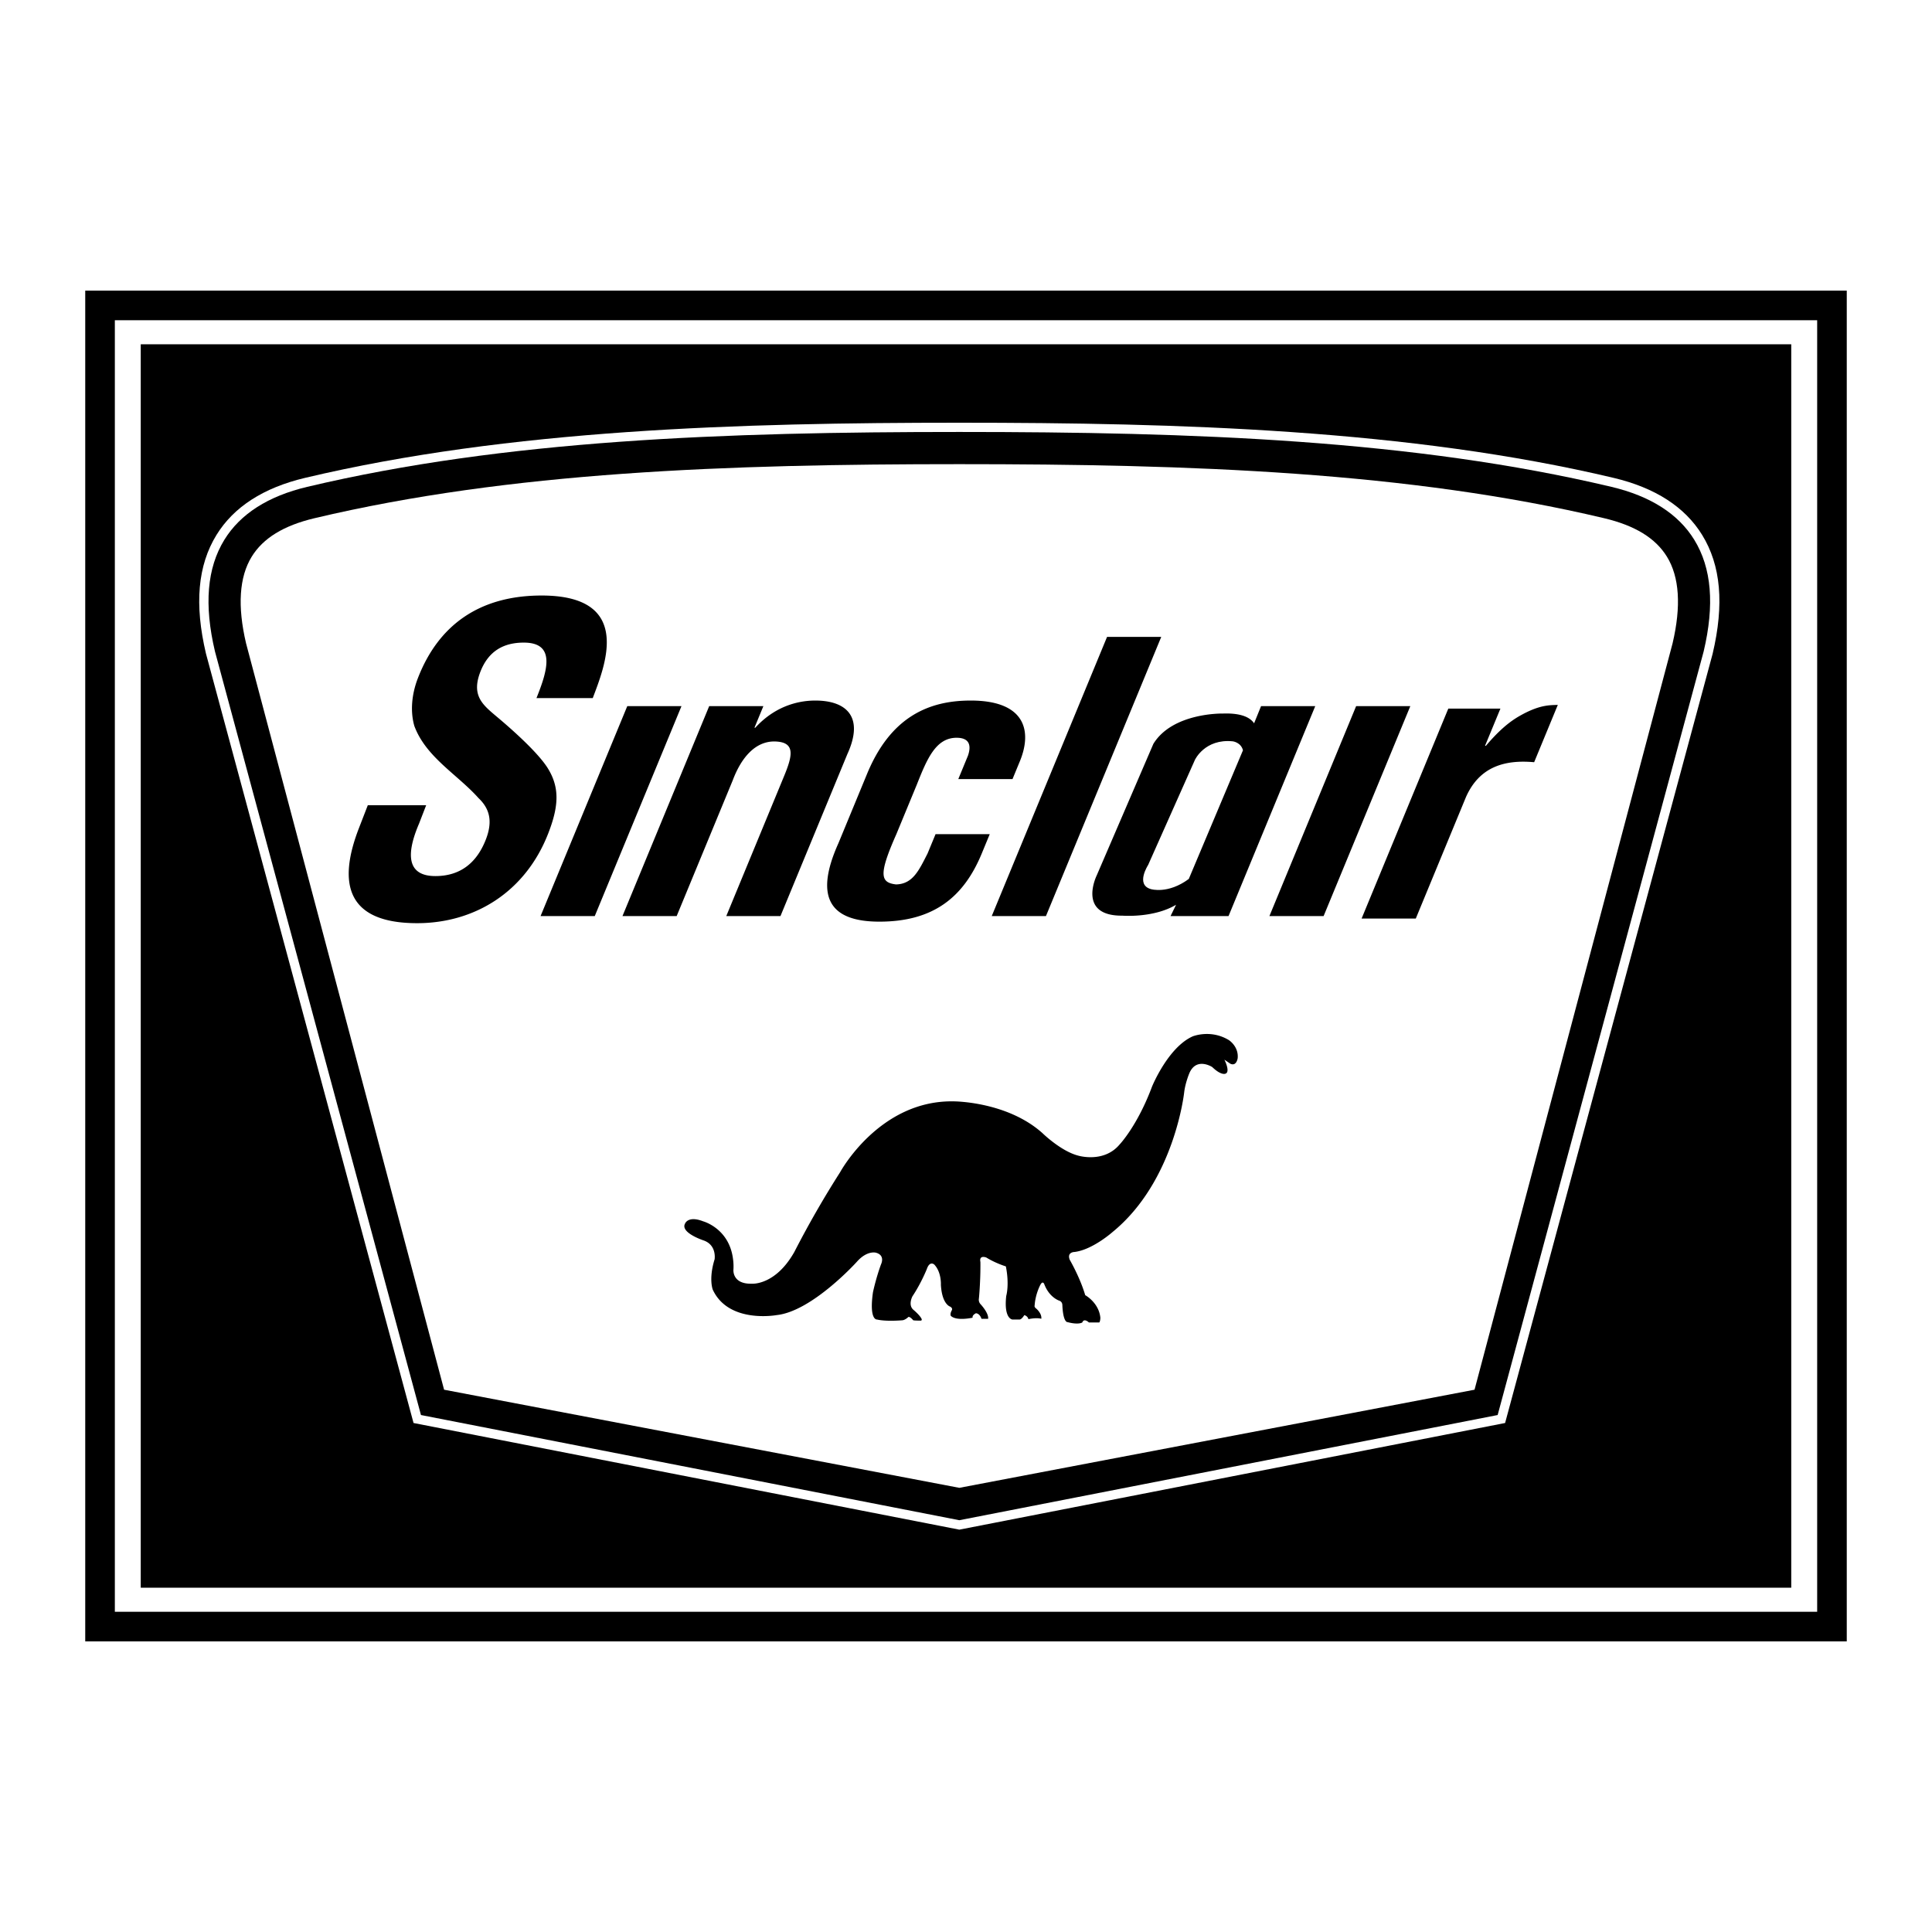
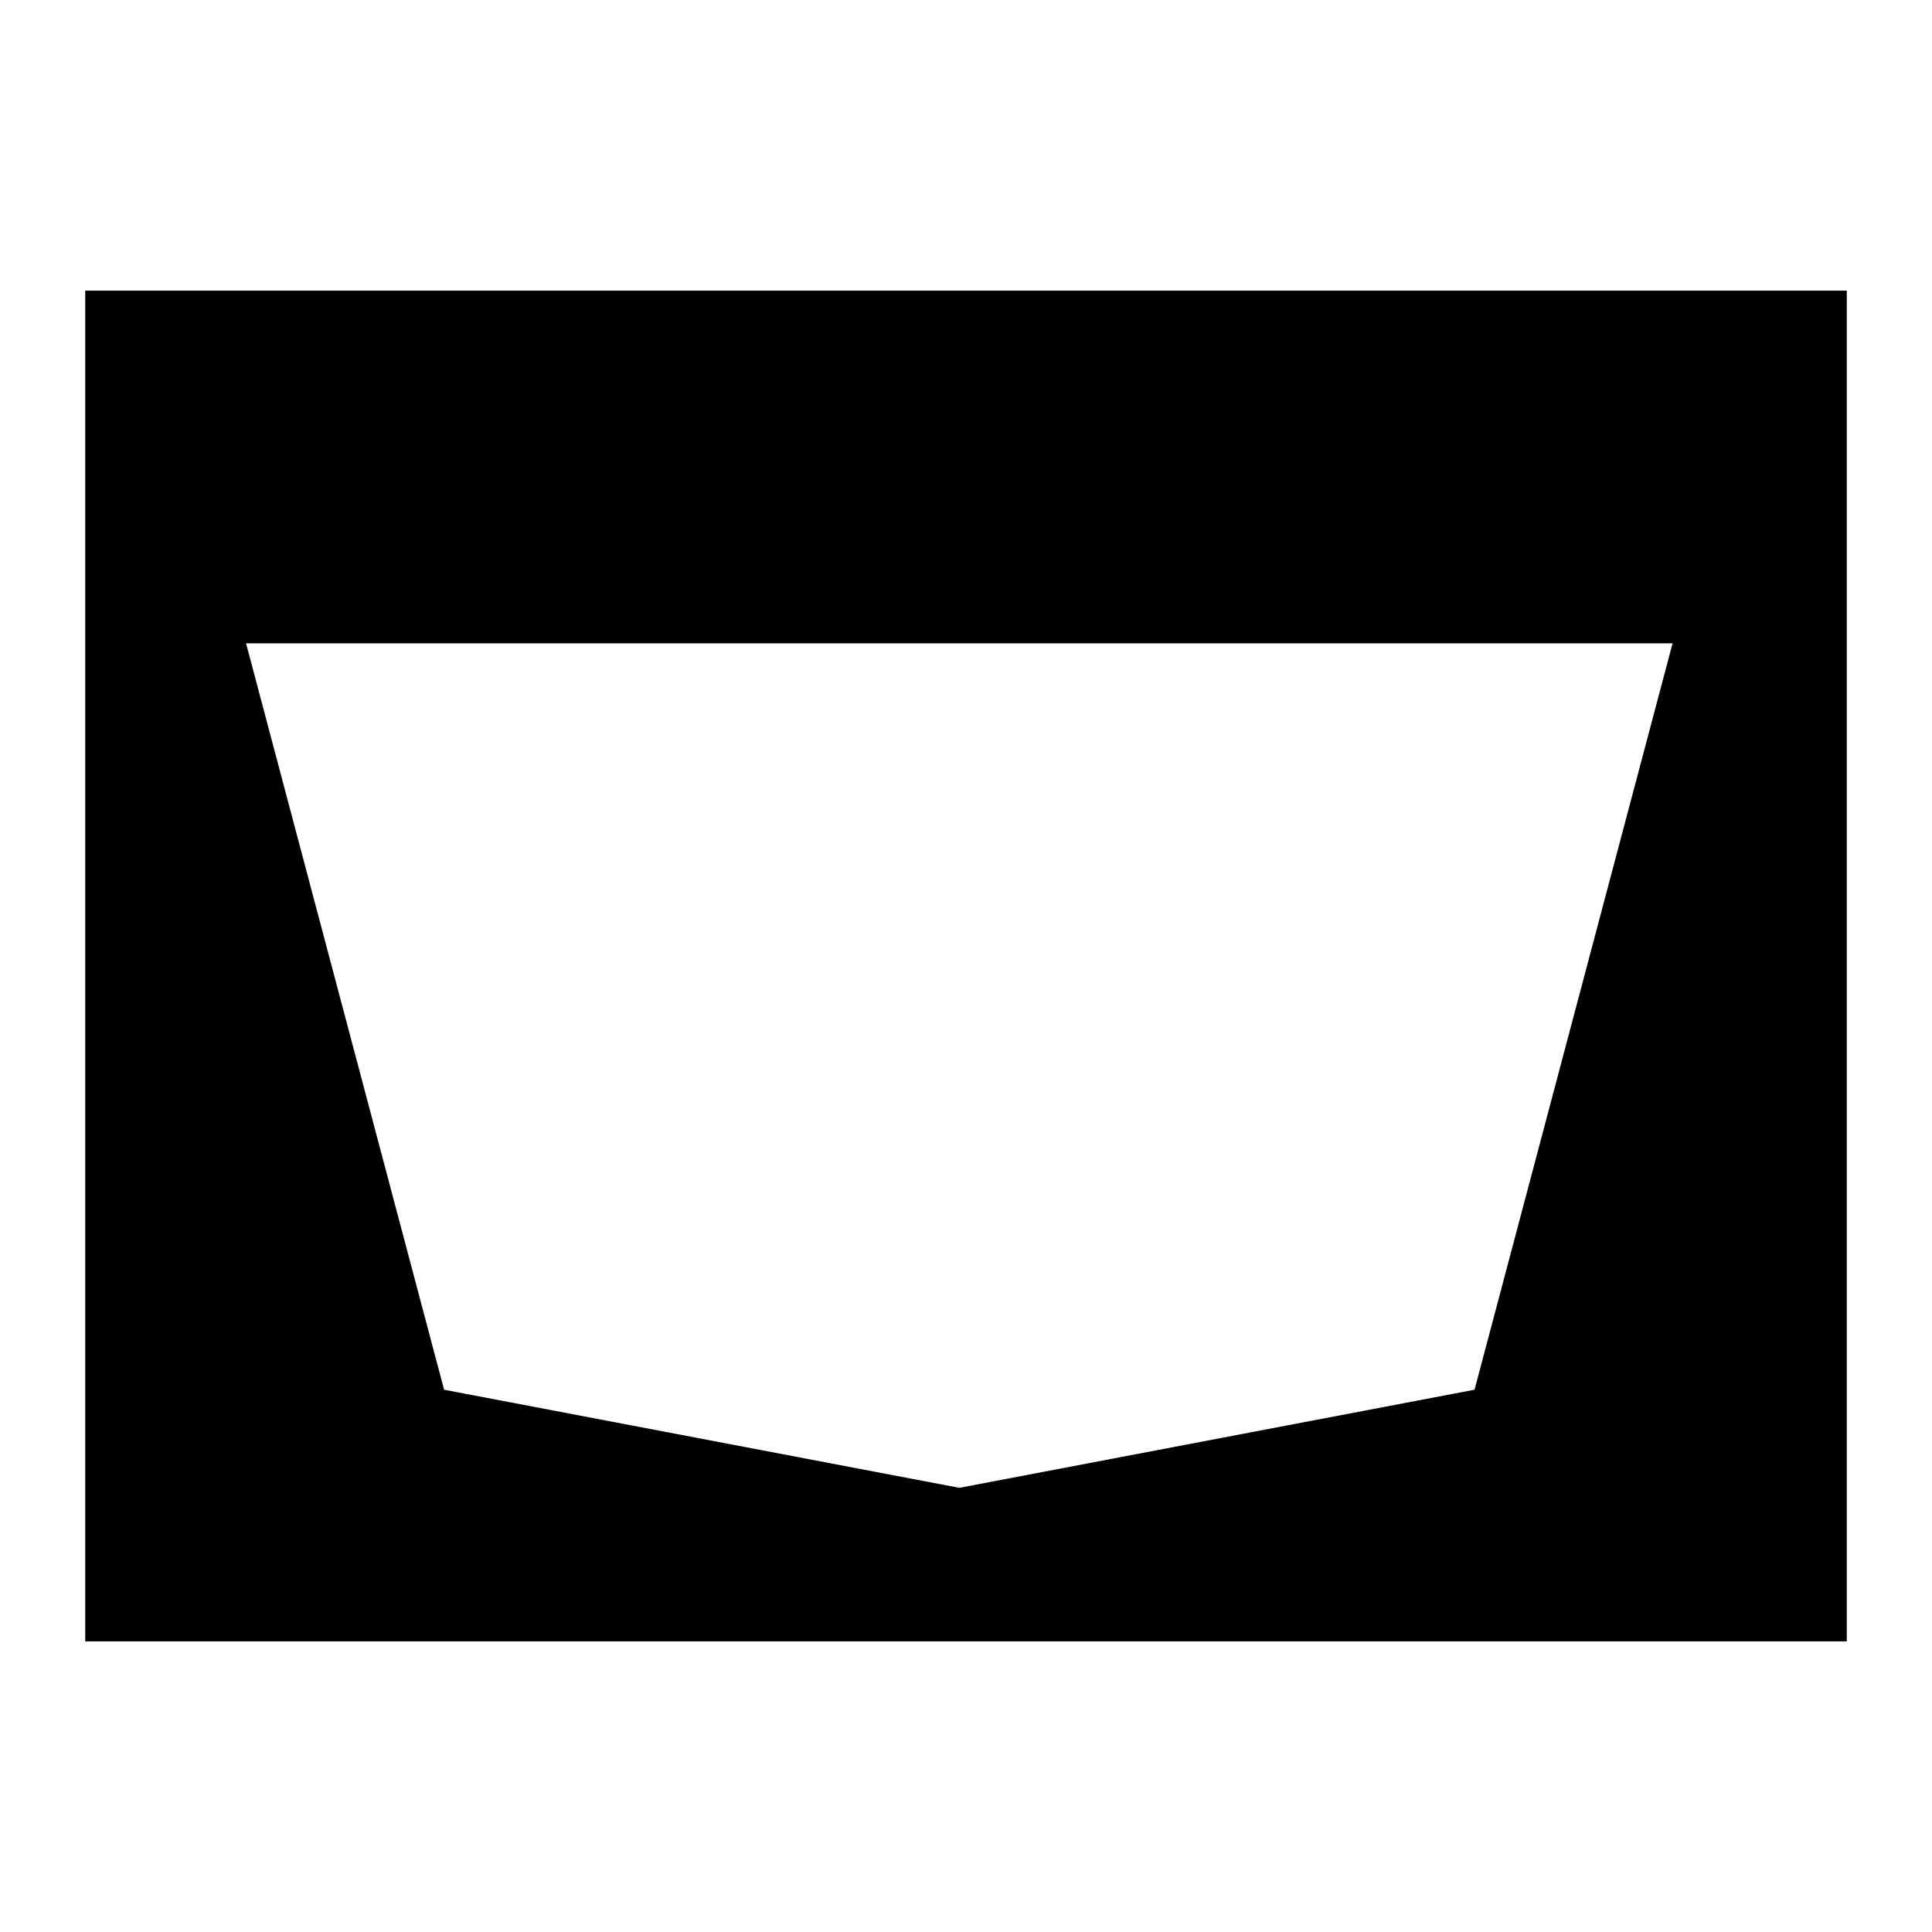
<svg xmlns="http://www.w3.org/2000/svg" width="2500" height="2500" viewBox="0 0 192.756 192.756">
  <g fill-rule="evenodd" clip-rule="evenodd">
-     <path fill="#fff" d="M0 0h192.756v192.756H0V0z" />
    <path d="M8.504 28.996V163.76h175.748V28.996H8.504z" />
-     <path fill="#fff" d="M181.299 31.95v128.857H11.458V31.95h169.841z" />
    <path d="M178.713 158.406V34.349H14.042v124.057h164.671z" />
-     <path d="M169.822 53.369c-1.721-2.794-4.689-4.709-8.828-5.69-20.381-4.837-43.42-5.504-65.282-5.504s-44.902.667-65.284 5.504c-4.137.981-7.107 2.896-8.828 5.69-1.872 3.04-2.215 6.913-1.051 11.841l20.56 76.208.15.555 54.453 10.641 54.452-10.641.15-.555 20.553-76.18c1.172-4.956.828-8.83-1.045-11.869z" fill="#fff" />
    <path d="M169.037 53.853c-1.588-2.578-4.365-4.354-8.256-5.277-19.762-4.69-41.656-5.479-65.069-5.479-23.415 0-45.308.789-65.071 5.479-3.89.923-6.667 2.699-8.255 5.277-1.737 2.821-2.038 6.492-.938 11.144L42 141.178l53.711 10.494 53.71-10.494 20.553-76.181c1.1-4.652.799-8.323-.937-11.144z" />
-     <path d="M166.873 64.187l-19.758 74.465-51.403 9.789-51.405-9.789L24.55 64.187c-.873-3.713-.683-6.623.564-8.648 1.141-1.853 3.19-3.108 6.266-3.838 19.522-4.632 41.166-5.392 64.333-5.392 23.165 0 44.81.759 64.331 5.392 3.076.73 5.125 1.985 6.266 3.838 1.247 2.025 1.436 4.935.563 8.648z" fill="#fff" />
-     <path d="M83.818 116.953s3.904-7.219 11.344-7.07c0 0 5.303 0 8.84 3.166 0 0 1.84 1.805 3.572 2.248 0 0 2.541.773 4.123-1.105 0 0 1.77-1.842 3.242-5.783 0 0 1.584-3.902 4.051-5.008 0 0 1.787-.736 3.609.367 0 0 .994.627.885 1.805 0 0-.111.848-.736.553l-.59-.404s.625 1.215.109 1.398c0 0-.404.223-1.324-.662 0 0-1.584-1.031-2.285.627 0 0-.404.957-.514 1.914 0 0-.959 8.877-7.146 13.922 0 0-1.988 1.768-3.793 1.988 0 0-.773 0-.479.773 0 0 1.031 1.768 1.547 3.537 0 0 1.361.736 1.51 2.246 0 0 0 .367-.111.479h-1.031s-.479-.479-.662 0c0 0-.367.258-1.473-.037 0 0-.441.074-.516-1.73 0 0 0-.295-.295-.406 0 0-.994-.295-1.51-1.656 0 0-.148-.406-.406.109 0 0-.479.885-.553 2.027 0 0-.072.146.186.33 0 0 .553.479.479.994 0 0-.404-.146-1.289.037 0 0-.037-.295-.406-.404 0 0-.258.441-.479.441h-.699s-.885-.037-.625-2.357c0 0 .33-1.104-.037-2.945 0 0-.994-.295-1.953-.885 0 0-.736-.295-.588.441 0 0 .035 1.658-.148 3.646 0 0-.074.295.148.553 0 0 .846.885.771 1.473h-.662s-.146-.516-.553-.553c0 0-.405.186-.33.443 0 0-1.622.367-2.174-.184 0 0-.11-.148.074-.516 0 0 .184-.223-.147-.406 0 0-.81-.221-.921-2.172 0 0 .074-1.254-.663-2.027 0 0-.442-.404-.737.443 0 0-.552 1.398-1.436 2.725 0 0-.479.885.11 1.363 0 0 .664.553.811.92 0 0 .037.111-.073.148 0 0-.663 0-.774-.037 0 0-.294-.369-.479-.332 0 0-.294.295-.589.332 0 0-1.621.146-2.541-.074 0 0-.811.111-.405-2.725 0 0 .294-1.4.81-2.799 0 0 .442-.885-.516-1.143 0 0-.884-.258-1.915.92 0 0-4.457 4.936-7.992 5.305 0 0-4.788.883-6.372-2.541 0 0-.424-1.068.184-3.021 0 0 .239-1.398-1.068-1.877 0 0-2.394-.773-1.878-1.695 0 0 .295-.811 1.805-.221 0 0 2.615.699 2.983 3.793 0 0 .074.48.037 1.031 0 0-.147 1.438 1.805 1.4 0 0 2.357.221 4.272-3.168a98.04 98.04 0 0 1 4.566-7.954zM53.525 69.645c1.121-2.787 1.936-5.532-1.268-5.532-1.955 0-3.509.791-4.331 2.912-.918 2.371.225 3.286 1.604 4.451 1.446 1.206 4.079 3.536 5.088 5.116 1.239 1.955 1.138 3.827.09 6.53-2.289 5.906-7.391 8.984-13.089 8.984-6.988 0-7.968-3.91-5.808-9.483l.886-2.288h5.823l-.709 1.831c-1.301 3.036-1.241 5.241 1.629 5.241 2.454 0 4.118-1.29 5.037-3.66.709-1.83.36-3.078-.733-4.118-2.118-2.371-5.242-4.076-6.404-7.195-.409-1.414-.289-3.12.356-4.783 2.063-5.324 6.186-8.235 12.341-8.235 9.276 0 6.254 7.154 5.103 10.232h-5.615v-.003zM53.933 91.396l8.65-20.944h5.408L59.34 91.396h-5.407zM75.272 72.605h.083c2.203-2.414 4.738-2.711 5.986-2.711 3.078 0 4.914 1.597 3.198 5.348l-6.671 16.154h-5.407l5.767-13.963c.844-2.042 1.146-3.379-.861-3.454s-3.42 1.634-4.257 3.862l-5.598 13.555h-5.407l8.651-20.945h5.406l-.89 2.154zM95.609 77.73l.966-2.34c.393-1.151.029-1.783-1.135-1.783-2.08 0-2.954 2.117-3.971 4.68l-2.04 4.939c-1.812 4.085-1.578 4.828-.032 5.013 1.679-.037 2.288-1.411 3.144-3.082l.798-1.931h5.406l-.797 1.931c-1.81 4.382-4.845 6.796-10.21 6.796-4.783 0-6.593-2.265-4.084-7.836l2.807-6.796c2.382-5.868 6.271-7.427 10.388-7.427 5.45 0 6.188 3.045 4.858 6.165l-.689 1.671h-5.409zM98.947 91.396l11.504-27.852h5.406l-11.502 27.852h-5.408zM126.65 91.396l8.651-20.944h5.406l-8.65 20.944h-5.407zM148.162 74.411h.084c1.295-1.522 2.312-2.376 3.348-2.971 2.016-1.151 3.023-1.077 3.83-1.114l-2.361 5.719c-2.889-.26-5.451.408-6.809 3.491l-5 12.106h-5.406l8.65-20.945h5.199l-1.535 3.714zM125.816 70.452l-.695 1.714c-.342-.515-1.154-1.042-3.092-.976 0 0-5.02-.126-6.957 3.025l-5.652 13.124s-2.002 4.064 2.574 4.017c0 0 3.092.252 5.342-1.087l-.549 1.127h5.785l8.65-20.945h-5.406v.001z" />
+     <path d="M166.873 64.187l-19.758 74.465-51.403 9.789-51.405-9.789L24.55 64.187z" fill="#fff" />
    <path d="M114.836 88.709c-1.58-.425-.287-2.41-.287-2.41l4.672-10.493s.986-2.127 3.773-1.844c0 0 .809.093 1.018.893l-5.406 12.837c-2.075 1.541-3.77 1.017-3.77 1.017z" fill="#fff" />
  </g>
</svg>